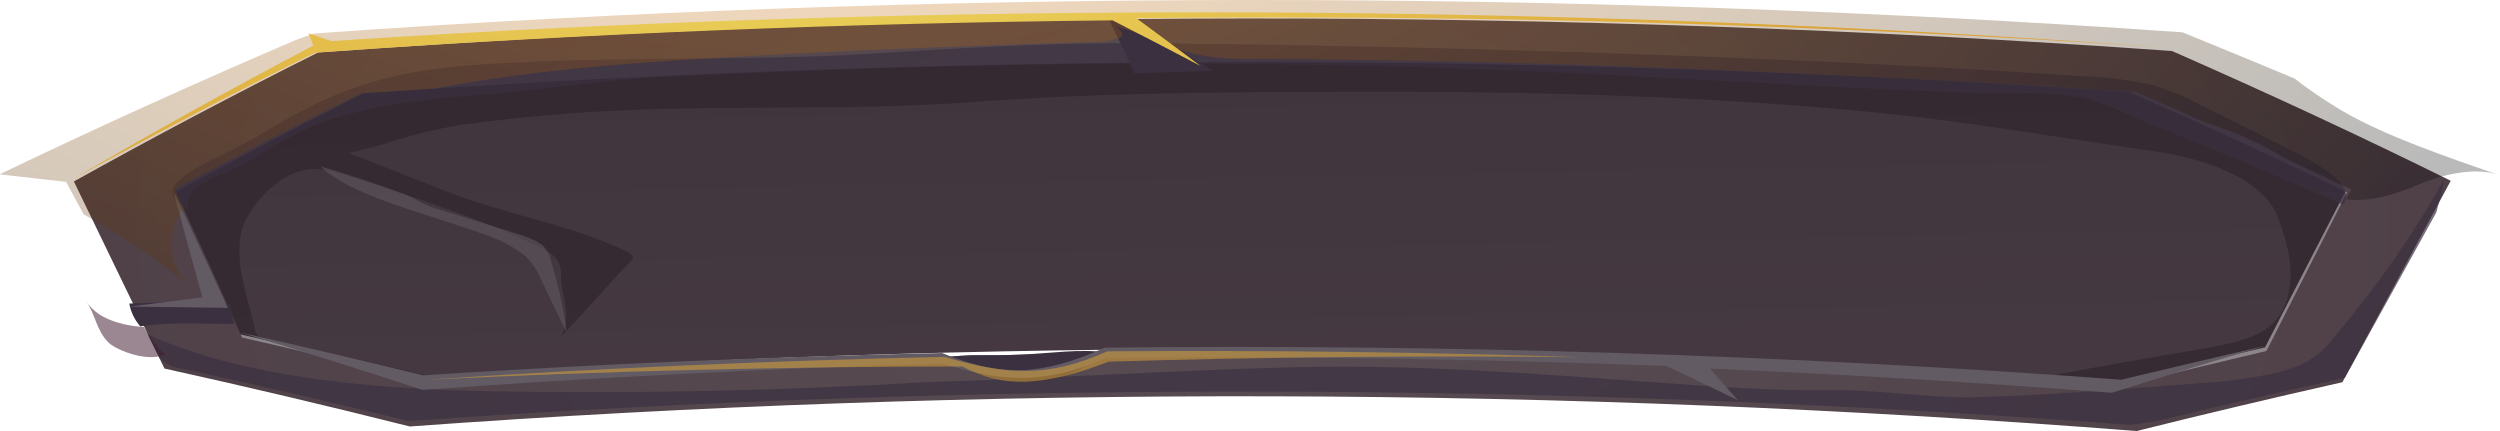
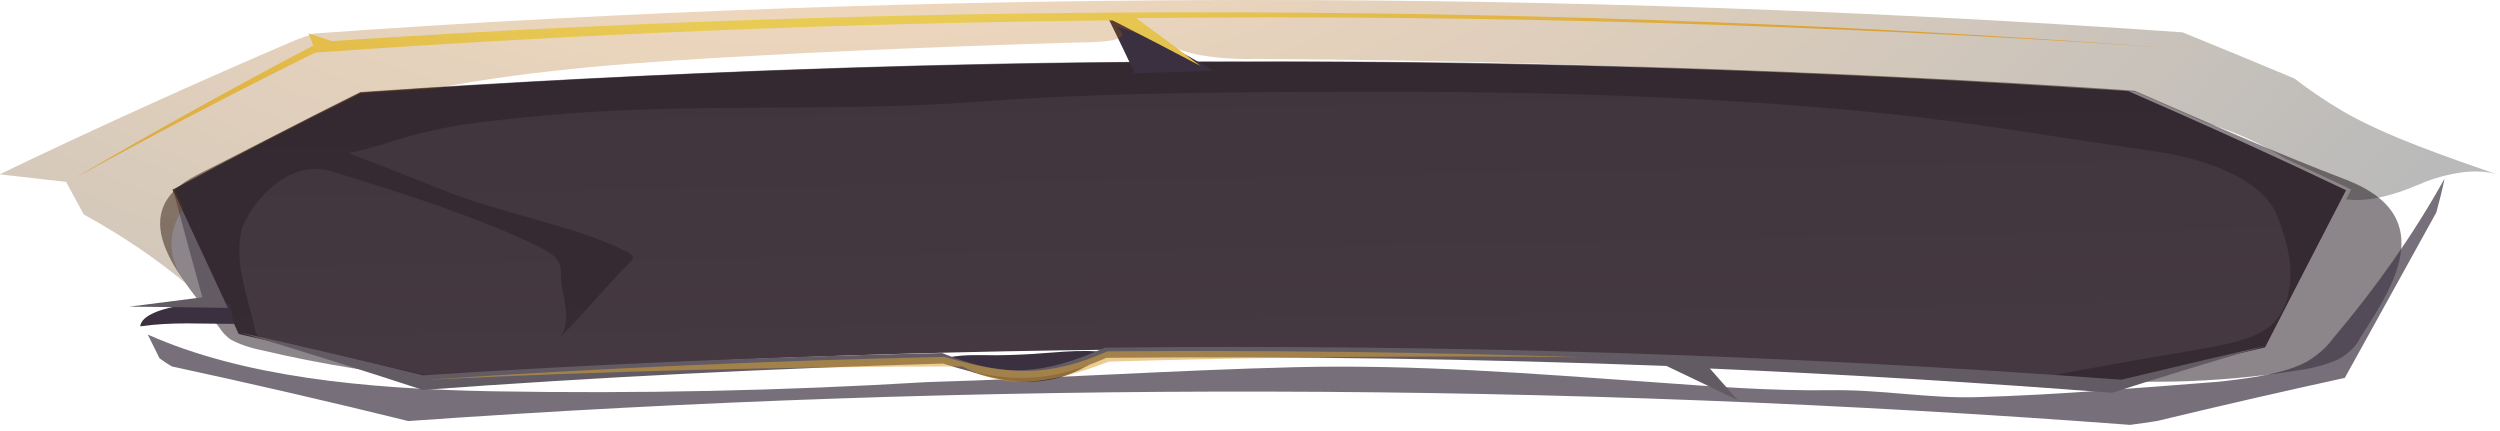
<svg xmlns="http://www.w3.org/2000/svg" width="406" height="70" viewBox="0 0 406 70" fill="none">
  <path fill-rule="evenodd" clip-rule="evenodd" d="M106 19.495C108.696 21.321 111.363 23.156 114 25C112.794 22.998 111.574 20.998 110.341 19L106 19.495Z" fill="#87848B" />
  <path fill-rule="evenodd" clip-rule="evenodd" d="M68.532 61.277C58.773 58.866 48.85 56.521 38.763 54.242C35.24 46.434 31.652 38.626 28 30.817C37.9 25.483 48.081 20.217 58.544 15.02C153.84 8.397 250.336 8.327 345.665 14.813C357.772 20.073 369.55 25.433 381 30.893C376.596 39.396 372.21 47.902 367.842 56.412C359.939 58.259 352.112 60.121 344.361 62C252.897 55.153 160.118 54.909 68.532 61.277V61.277Z" fill="url(#paint0_linear_371_74)" />
  <path opacity="0.54" fill-rule="evenodd" clip-rule="evenodd" d="M62.402 23.377C66.218 22.082 70.329 21.052 74.636 20.312C83.75 19.041 93.065 18.223 102.463 17.867C120.902 17.125 140.067 17.942 158.276 16.56C176.114 15.216 194.324 15.018 212.534 14.925C243.649 14.746 275.065 15.291 305.738 18.384C320.536 19.879 334.644 22.418 349.07 24.439C360.102 25.981 367.81 29.789 369.896 35.251C371.664 39.802 372.795 44.512 371.257 49.053C369.489 54.036 365.688 55.324 356.071 56.923C348.233 58.233 340.478 59.605 332.805 61.041C346.146 62.568 359.998 62.267 373.06 60.166C375.583 59.835 377.921 59.191 379.885 58.286C381.532 57.299 382.709 56.115 383.314 54.836C387.982 47.417 396.768 35.242 380.998 29.187C369.065 24.637 358.139 19.71 346.701 14.746C346.966 14.746 274.428 9.462 202.598 10.045C130.767 9.565 58.248 14.981 58.495 14.953C49.549 19.381 40.957 23.931 32.118 28.341C18.947 34.922 30.35 45.96 35.654 53.237C36.062 53.908 36.658 54.541 37.422 55.118C38.86 55.904 40.612 56.508 42.548 56.885C52.151 59.155 62.246 60.782 72.603 61.727C63.28 59.514 53.822 57.377 44.228 55.315C43.314 55.177 42.501 54.895 41.894 54.506C41.611 54.215 41.454 53.894 41.435 53.566C40.268 48.226 38.023 42.914 39.207 37.498C39.72 34.894 45.766 25.361 53.952 27.852C65.867 31.5 77.677 35.298 87.542 40.075C92.174 42.331 90.706 43.779 91.272 46.722C91.697 48.987 92.793 52.983 90.689 55.08C94.79 50.971 98.255 46.712 102.322 42.557C102.614 42.325 102.779 42.055 102.799 41.776C102.655 41.379 102.231 41.026 101.615 40.789C93.358 36.662 81.814 34.781 72.302 31.002C67.117 28.933 61.878 26.884 56.586 24.853C58.585 24.431 60.528 23.938 62.402 23.377Z" fill="#2B2028" />
-   <path fill-rule="evenodd" clip-rule="evenodd" d="M352.743 8.289C252.796 1.155 151.533 1.238 51.626 8.536C37.96 15.378 24.751 22.356 12 29.47C16.903 39.597 21.807 49.724 26.71 59.851C40.271 62.851 53.55 65.987 66.547 69.26C159.632 62.48 254.014 62.729 346.972 70C357.94 67.266 369.084 64.623 380.404 62.072C386.269 51.154 392.135 40.249 398 29.356C383.466 22.172 368.38 15.15 352.743 8.289ZM368.069 57.003C360.151 58.87 352.321 60.753 344.579 62.652C253.213 55.73 160.534 55.484 69.046 61.921C59.298 59.484 49.385 57.113 39.309 54.81C35.79 46.917 32.206 39.024 28.558 31.131C38.447 25.739 48.617 20.416 59.069 15.162C154.262 8.468 250.655 8.398 345.881 14.954C357.975 20.27 369.741 25.688 381.178 31.207C376.803 39.803 372.433 48.401 368.069 57.003Z" fill="url(#paint1_radial_371_74)" />
-   <path opacity="0.69" fill-rule="evenodd" clip-rule="evenodd" d="M64.496 12.281C54.584 14.466 47.782 18.531 41.262 22.434C35.322 25.946 22.387 30.068 30.717 34C30.422 33.412 30.374 32.796 30.574 32.197C30.775 31.597 31.22 31.03 31.877 30.536C33.43 29.444 35.265 28.48 37.325 27.673C42.914 25.211 46.394 21.948 52.475 19.801C59.593 17.262 68.749 16.088 77.378 15.459C88.327 14.657 98.468 12.854 109.329 12.405C123.828 11.813 138.328 11.165 152.844 10.812C181.217 10.064 209.645 10.175 237.994 11.145C264.357 12.1 290.526 13.875 316.905 14.963C322.881 15.201 331.405 14.705 337.028 15.659C341.563 16.413 345.816 18.779 349.419 20.23C360.081 24.467 370.467 28.815 380.579 33.275C382.494 30.259 377.521 27.177 372.811 24.772C367.538 22.069 362.201 19.393 356.8 16.747C354.538 15.523 351.941 14.496 349.102 13.703C345.73 12.979 342.174 12.538 338.557 12.396C322.271 11.308 305.98 10.417 289.682 9.724C254.937 8.245 220.982 7.348 186.131 7.014C170.314 6.87 155.041 7.891 139.575 8.827C122.792 9.781 104.848 9.285 87.87 9.972C79.997 10.277 71.825 10.63 64.496 12.281Z" fill="#3B3040" />
  <path opacity="0.69" fill-rule="evenodd" clip-rule="evenodd" d="M25.904 58.189C26.556 58.643 27.226 59.116 27.931 59.514C41.001 62.336 53.795 65.291 66.312 68.379C159.123 61.795 253.224 62.004 345.926 69C347.389 68.805 348.852 68.602 350.316 68.37C360.306 65.962 370.467 63.627 380.798 61.367C385.734 52.412 390.688 43.457 395.66 34.502C396.171 32.65 396.63 30.797 397 29C392.056 37.891 385.977 46.597 378.806 55.058C377.861 56.369 376.495 57.584 374.768 58.653C371.242 60.654 365.513 61.432 360.171 62.006C346.931 63.016 334.307 64.118 321.05 64.498C313.151 64.73 305.57 63.247 297.302 63.368C287.605 63.507 277.909 62.747 268.388 62.062C248.995 60.681 229.743 59.144 210.209 59.635C190.358 60.126 170.33 61.487 150.549 62.052C127.144 63.46 103.573 63.959 80.028 63.544C58.872 63.164 39.215 61.108 24 54.336L25.904 58.189Z" fill="#3B3040" />
-   <path fill-rule="evenodd" clip-rule="evenodd" d="M37.363 49.569L38 52.605C32.693 52.605 27.97 52.247 22.769 53C21.817 51.865 21.214 50.604 21 49.298C23.14 49.236 37.222 48.521 37.434 49.557L37.363 49.569Z" fill="url(#paint2_linear_371_74)" />
+   <path fill-rule="evenodd" clip-rule="evenodd" d="M37.363 49.569L38 52.605C32.693 52.605 27.97 52.247 22.769 53C23.14 49.236 37.222 48.521 37.434 49.557L37.363 49.569Z" fill="url(#paint2_linear_371_74)" />
  <path fill-rule="evenodd" clip-rule="evenodd" d="M156.759 59.981C158.515 60.679 160.426 61.218 162.433 61.579C170.672 63.036 175.152 60.499 180 57.261C175.362 56.591 170.496 57.401 165.841 57.584C164.489 57.638 163.136 57.692 161.783 57.692C158.797 57.692 155.582 57.477 153 58.34C154.182 58.946 155.438 59.495 156.759 59.981V59.981Z" fill="url(#paint3_linear_371_74)" />
  <path fill-rule="evenodd" clip-rule="evenodd" d="M184.336 12C182.921 8.994 181.476 5.994 180 3C186.235 5.489 191.935 8.335 197 11.488C192.501 11.623 188.001 11.771 183.502 11.932L184.336 12Z" fill="url(#paint4_linear_371_74)" />
  <path fill-rule="evenodd" clip-rule="evenodd" d="M39 54C49.072 56.246 58.992 58.564 68.759 60.953C96.827 59.133 124.907 57.927 152.998 57.333C162.507 61.24 169.128 61.111 179.411 56.46C234.614 55.858 289.82 57.599 344.492 61.667C352.24 59.811 360.076 57.97 368 56.144C359.536 58.62 351.19 61.169 342.961 63.793C321.231 62.104 299.473 60.789 277.685 59.848C279.223 61.569 280.737 63.286 282.228 65C278.413 63.144 274.551 61.287 270.642 59.43C240.355 58.279 210.033 57.84 179.676 58.112C170.343 62.234 163.317 62.354 153.174 59.041C124.93 59.851 96.756 61.278 68.653 63.32C58.945 60.139 49.06 57.032 39 54Z" fill="#625B63" />
  <path fill-rule="evenodd" clip-rule="evenodd" d="M28.148 31C31.11 37.33 34.061 43.663 37 50C31.684 49.917 26.351 49.85 21 49.799C24.938 49.281 28.894 48.776 32.867 48.283C31.259 42.529 29.686 36.767 28.148 31Z" fill="#625B63" />
  <path style="mix-blend-mode:screen" opacity="0.27" fill-rule="evenodd" clip-rule="evenodd" d="M406 28.494C396.949 25.334 387.632 22.175 380.526 18.096C377.675 16.408 375.035 14.622 372.623 12.752C366.648 10.251 360.59 7.751 354.45 5.25C253.713 -1.815 151.653 -1.749 50.949 5.447C50.171 5.7 49.181 6.076 47.961 6.526C31.462 13.595 15.474 20.846 0 28.279L0.124 28.335C3.659 28.729 7.195 29.123 10.731 29.535L13.595 34.823C19.805 38.244 25.349 41.989 30.142 46C27.211 42.097 27.085 37.76 29.788 33.811C29.311 32.789 28.833 31.757 28.374 30.735C38.191 25.466 48.285 20.271 58.657 15.152C62.687 14.87 66.712 14.605 70.731 14.355C86.8 11.242 104.638 10.014 121.998 9.085C133.347 8.448 144.732 7.951 156.117 7.529C161.951 7.304 167.802 7.107 173.636 6.938C177.366 6.826 185.003 7.023 181.238 4.35C186.029 5.513 189.317 7.632 194.002 8.776C197.185 9.405 200.582 9.673 203.972 9.564C235.322 9.751 266.63 10.632 297.897 12.208C314.232 12.933 330.555 13.845 346.866 14.946C350.685 16.596 354.468 18.255 358.216 19.924C363.11 21.466 367.474 23.438 371.121 25.756C374.727 27.419 378.298 29.088 381.834 30.764C381.551 31.298 381.268 31.832 381.003 32.376C384.874 32.892 389.365 31.439 392.529 30.079C396.118 28.504 401.934 26.919 406 28.494Z" fill="url(#paint5_radial_371_74)" />
  <path fill-rule="evenodd" clip-rule="evenodd" d="M50.114 5.41C50.379 6.077 50.626 6.734 50.873 7.401C37.421 14.469 24.463 21.669 12 29C24.593 22.063 37.651 15.246 51.174 8.547C94.124 5.494 137.367 3.745 180.692 3.307C185.51 5.767 190.275 8.24 194.987 10.726C191.536 8.121 188.049 5.526 184.527 2.941C240.497 2.36 296.473 3.967 352 7.749C253.13 0.464 152.889 0.101 53.842 6.669L50.114 5.41Z" fill="url(#paint6_radial_371_74)" />
-   <path opacity="0.54" fill-rule="evenodd" clip-rule="evenodd" d="M52 27C56.648 28.372 61.104 29.848 65.368 31.427C68.017 32.398 68.087 33.029 70.893 33.883C75.251 35.223 79.573 36.573 83.861 37.932C85.442 38.355 86.844 38.961 87.974 39.709C88.739 40.416 89.215 41.208 89.368 42.029C90.636 45.99 91.515 49.986 92 54L87.765 45.194C87.262 43.935 86.441 42.722 85.325 41.592C83.328 39.988 80.699 38.66 77.638 37.709C68.593 34.476 57.264 31.913 52 27Z" fill="#625B63" />
  <path opacity="0.54" fill-rule="evenodd" clip-rule="evenodd" d="M69 61.689C97.117 59.813 125.246 58.569 153.387 57.956C163.512 60.933 170.091 61.382 179.846 57.057C205.575 56.859 231.294 57.178 257 58.014C231.294 57.727 205.646 57.966 180.057 58.731C169.315 62.885 162.771 63.009 156.279 59.507C127.304 59.539 98.211 60.266 69 61.689Z" fill="#DBA137" />
-   <path opacity="0.53" d="M17.619 55.626C18.972 56.951 24.382 59.02 27 57.417C26.332 57.82 23.486 53.441 23.363 53.11C20.518 52.941 17.918 52.208 16.126 51.068C15.243 50.429 14.528 49.734 14 49C15.441 50.827 15.599 53.638 17.619 55.626Z" fill="#411E2F" />
  <defs>
    <linearGradient id="paint0_linear_371_74" x1="202.474" y1="0.255" x2="203.783" y2="68.9" gradientUnits="userSpaceOnUse">
      <stop stop-color="#3F343C" />
      <stop offset="1" stop-color="#463942" />
    </linearGradient>
    <radialGradient id="paint1_radial_371_74" cx="0" cy="0" r="1" gradientUnits="userSpaceOnUse" gradientTransform="translate(205.044 36.505) scale(191.46 103.304)">
      <stop stop-color="#594E54" />
      <stop offset="1" stop-color="#504148" />
    </radialGradient>
    <linearGradient id="paint2_linear_371_74" x1="2645.8" y1="727.52" x2="2648.84" y2="786.892" gradientUnits="userSpaceOnUse">
      <stop stop-color="#3B3040" />
      <stop offset="1" stop-color="#2B2028" />
    </linearGradient>
    <linearGradient id="paint3_linear_371_74" x1="6413.49" y1="943.2" x2="6416.9" y2="1027.93" gradientUnits="userSpaceOnUse">
      <stop stop-color="#3B3040" />
      <stop offset="1" stop-color="#2B2028" />
    </linearGradient>
    <linearGradient id="paint4_linear_371_74" x1="4311.85" y1="1047.72" x2="4346.03" y2="1344.56" gradientUnits="userSpaceOnUse">
      <stop stop-color="#3B3040" />
      <stop offset="1" stop-color="#2B2028" />
    </linearGradient>
    <radialGradient id="paint5_radial_371_74" cx="0" cy="0" r="1" gradientUnits="userSpaceOnUse" gradientTransform="translate(132.34 -47.285) scale(324.786 172.262)">
      <stop stop-color="#FF8D0A" />
      <stop offset="0.09" stop-color="#ED8309" />
      <stop offset="0.28" stop-color="#BE6907" />
      <stop offset="0.55" stop-color="#734005" />
      <stop offset="0.88" stop-color="#0C0700" />
      <stop offset="0.92" />
    </radialGradient>
    <radialGradient id="paint6_radial_371_74" cx="0" cy="0" r="1" gradientUnits="userSpaceOnUse" gradientTransform="translate(130.758 -45.563) scale(199.544 106.05)">
      <stop stop-color="#F4F270" />
      <stop offset="0.97" stop-color="#DBA137" />
    </radialGradient>
  </defs>
</svg>